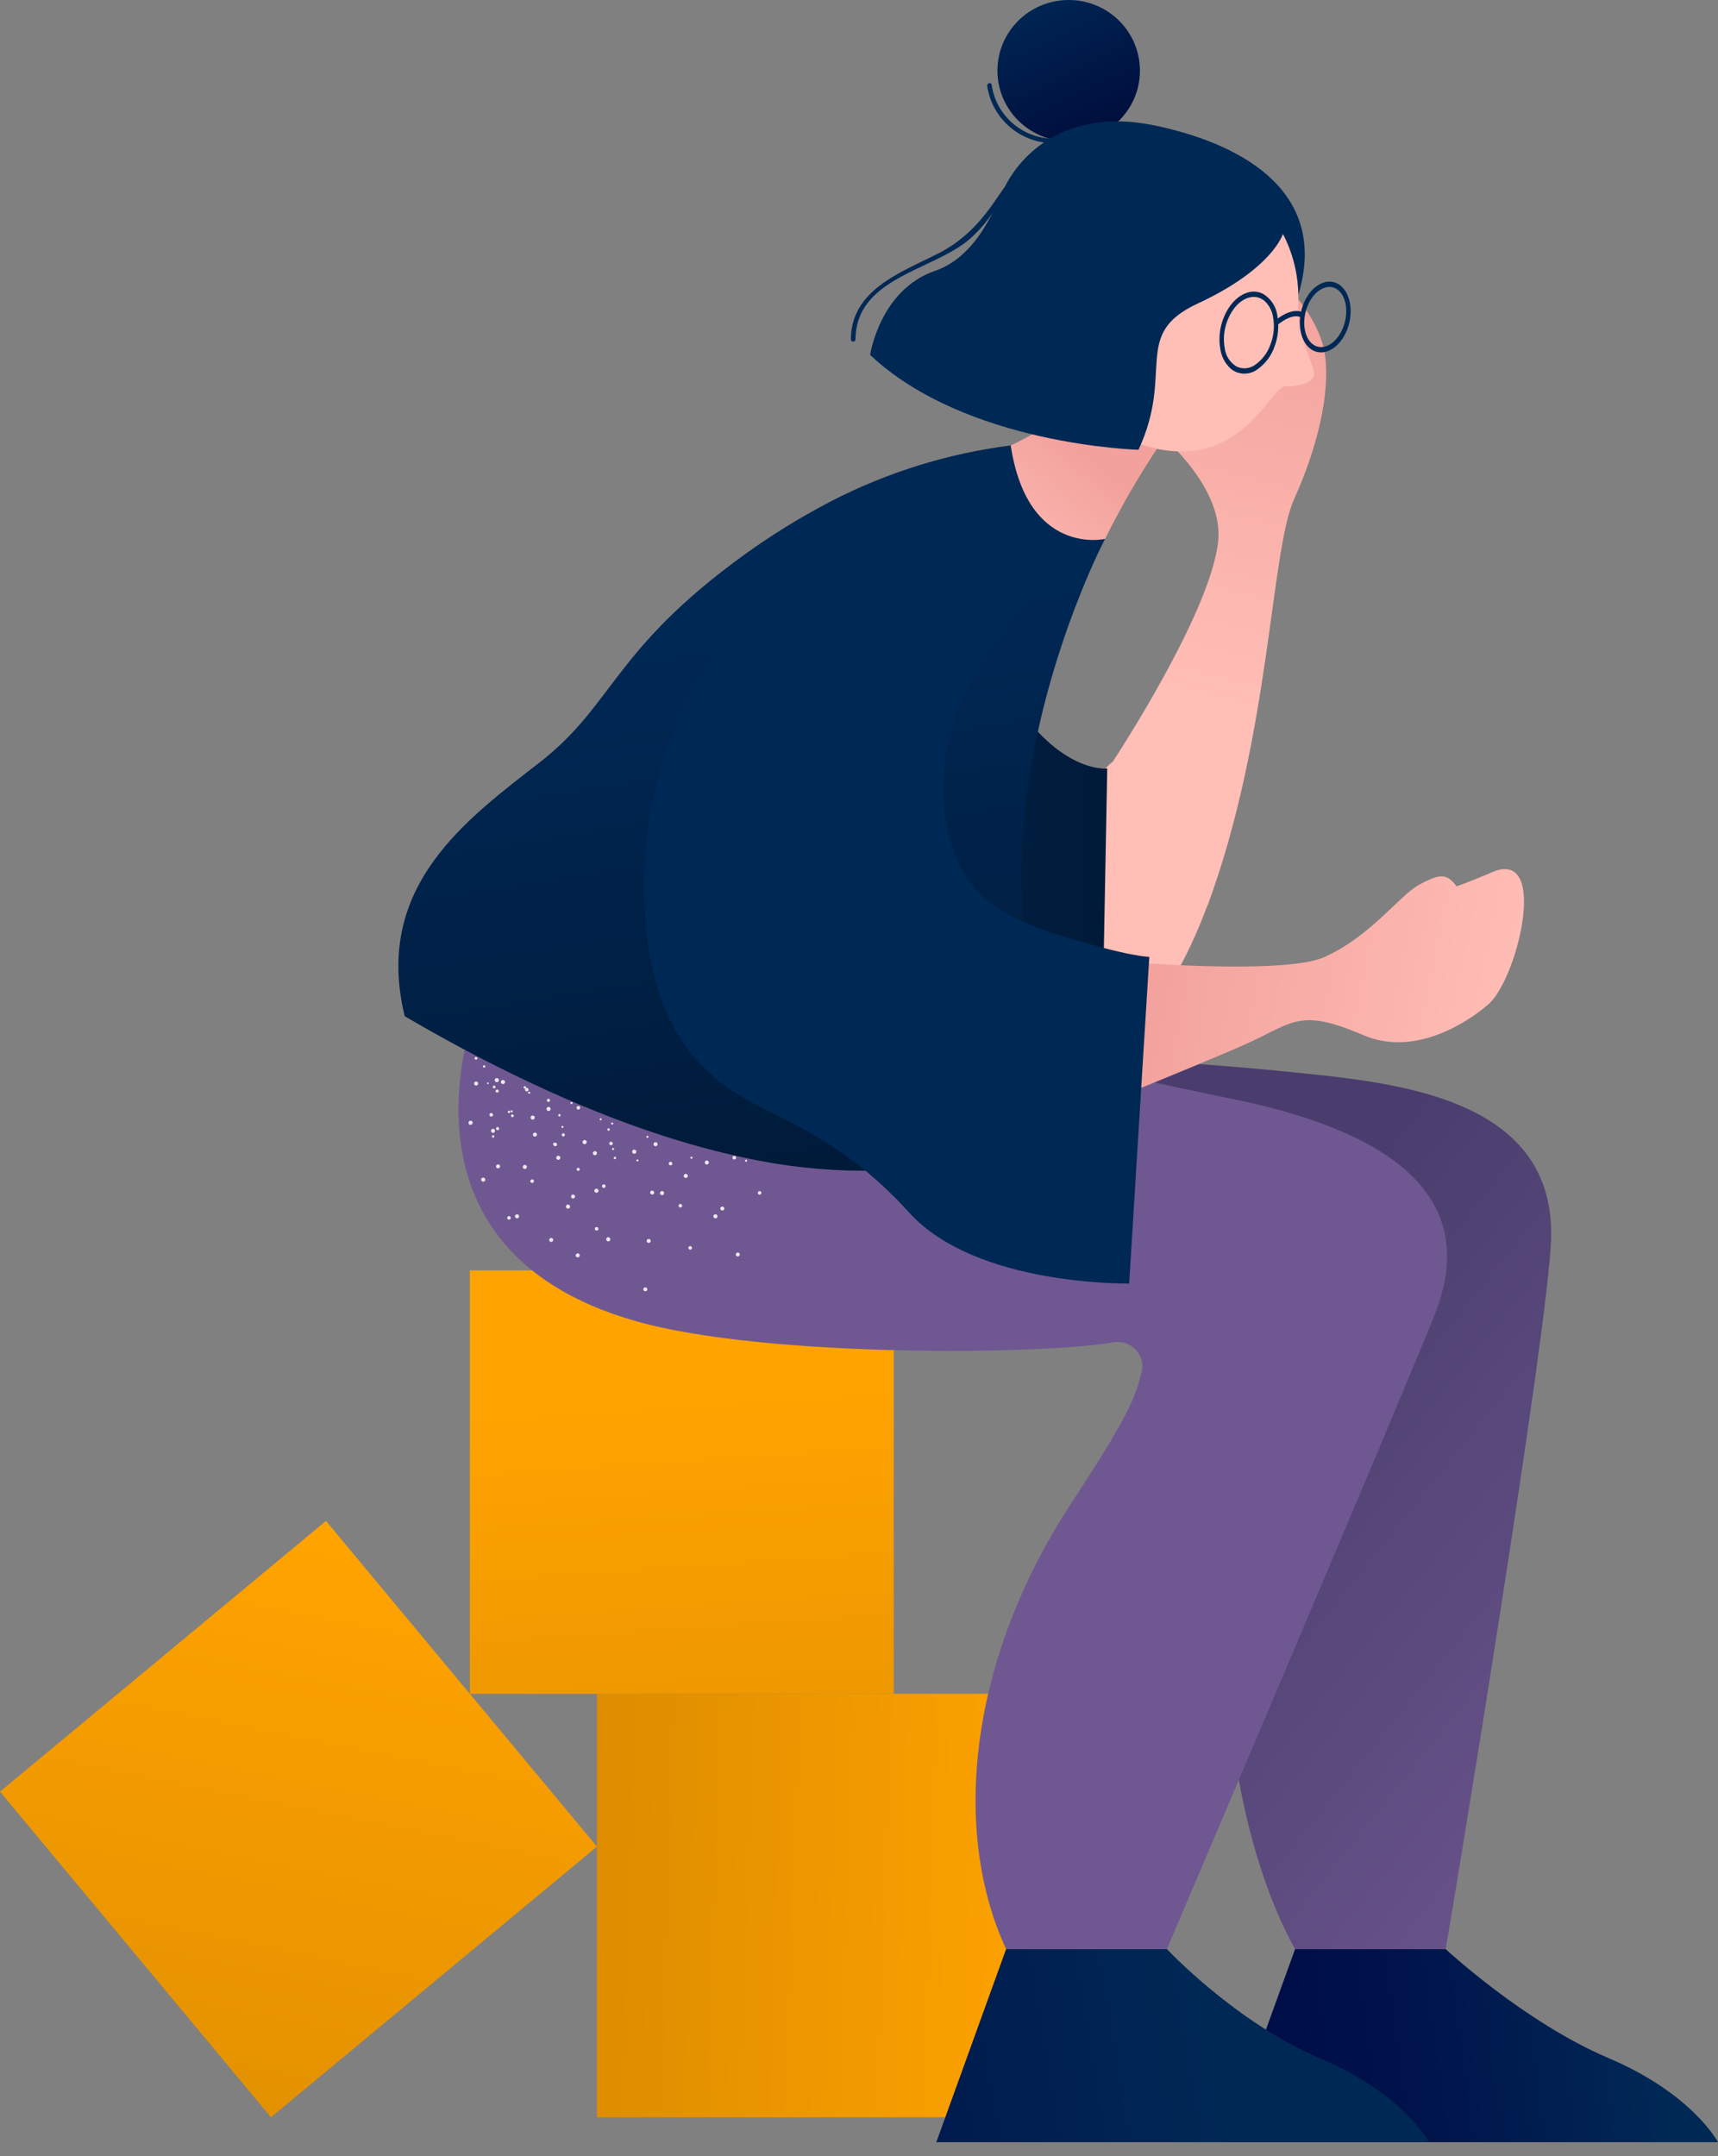
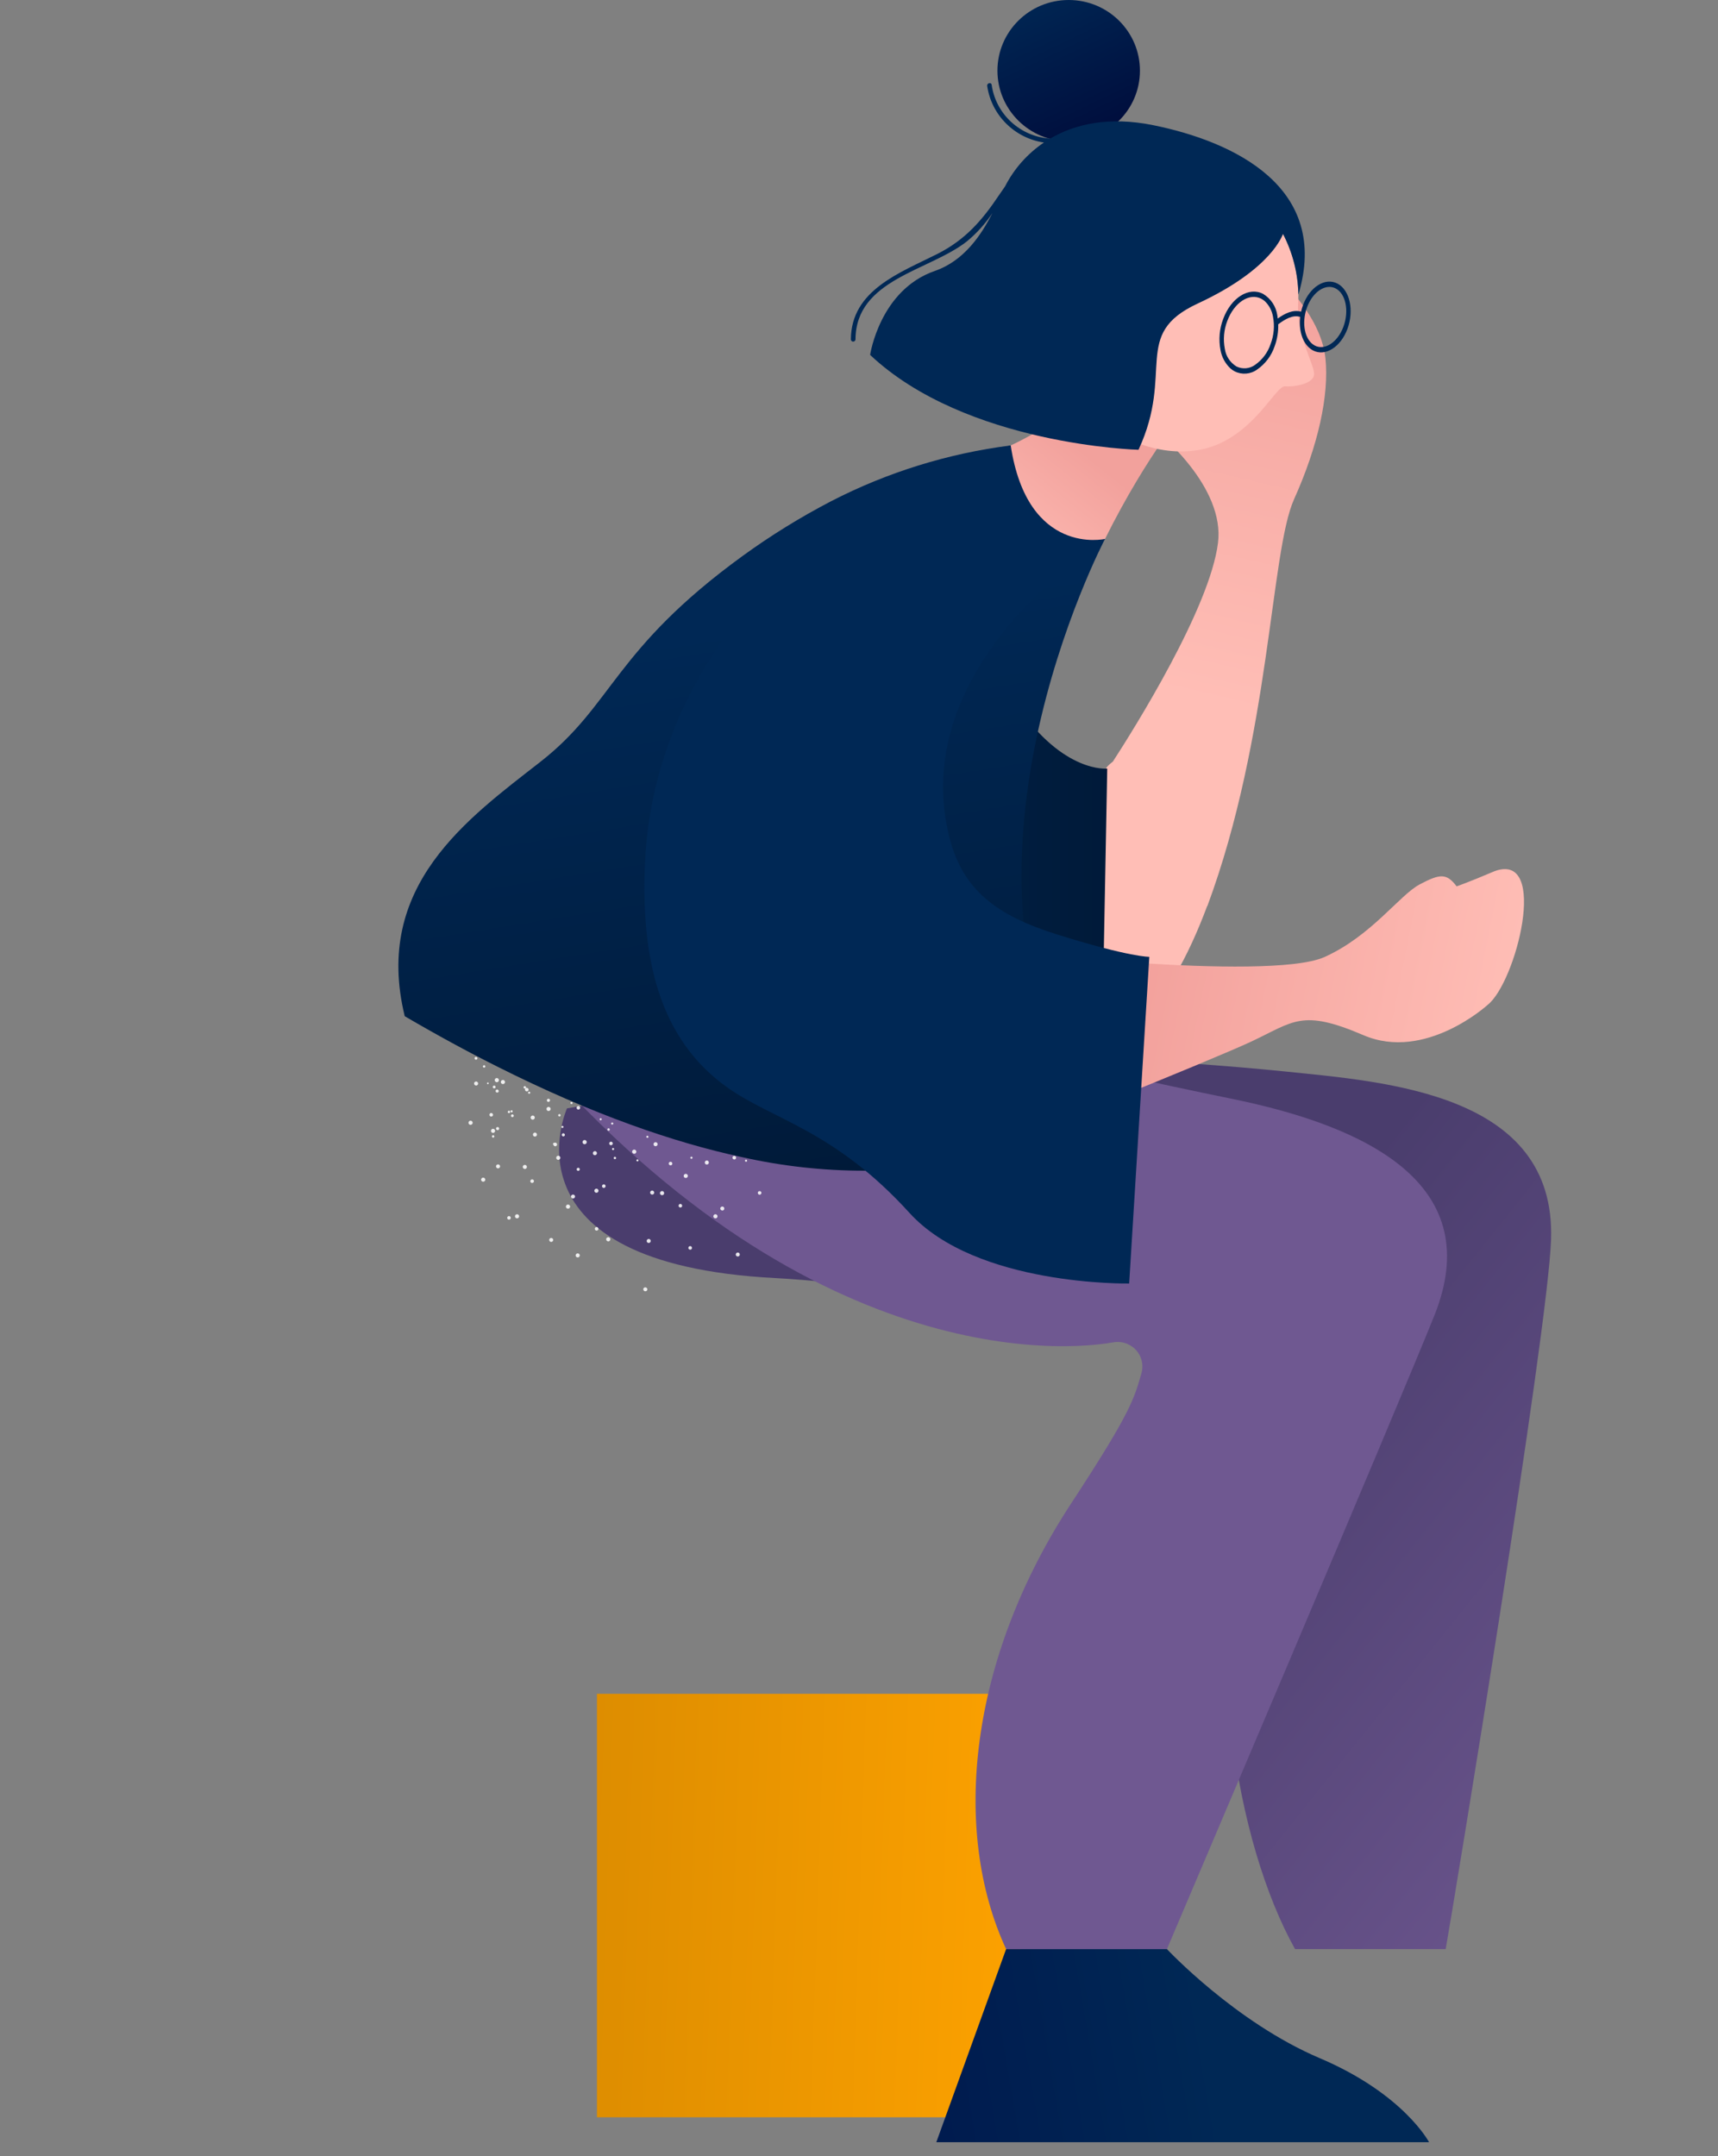
<svg xmlns="http://www.w3.org/2000/svg" width="55px" height="69px" viewBox="0 0 55 69" version="1.1">
  <rect x="0" y="0" width="55" height="69" fill="#808080" stroke="none" />
  <title>649B9A49-B3FC-48CF-9D23-845368C4484F</title>
  <defs>
    <linearGradient x1="48.593%" y1="29.068%" x2="62.068%" y2="229.513%" id="linearGradient-1">
      <stop stop-color="#FFA300" offset="0%" />
      <stop stop-color="#DF8E00" offset="69.55%" />
      <stop stop-color="#D68900" offset="100%" />
    </linearGradient>
    <linearGradient x1="108.958%" y1="51.929%" x2="-40.569%" y2="47.037%" id="linearGradient-2">
      <stop stop-color="#FFA300" offset="0%" />
      <stop stop-color="#DF8E00" offset="69.55%" />
      <stop stop-color="#D68900" offset="100%" />
    </linearGradient>
    <linearGradient x1="59.475%" y1="3.727%" x2="26.42%" y2="165.152%" id="linearGradient-3">
      <stop stop-color="#FFA300" offset="0%" />
      <stop stop-color="#DF8E00" offset="69.55%" />
      <stop stop-color="#D68900" offset="100%" />
    </linearGradient>
    <linearGradient x1="86.41%" y1="48.443%" x2="15.47%" y2="52.209%" id="linearGradient-4">
      <stop stop-color="#002855" offset="0%" />
      <stop stop-color="#00134B" offset="69.55%" />
      <stop stop-color="#00114A" offset="84.42%" />
      <stop stop-color="#000E48" offset="100%" />
    </linearGradient>
    <linearGradient x1="55.3%" y1="50.12%" x2="-76.1%" y2="58.908%" id="linearGradient-5">
      <stop stop-color="#002855" offset="0%" />
      <stop stop-color="#00134B" offset="69.55%" />
      <stop stop-color="#000E48" offset="100%" />
    </linearGradient>
    <linearGradient x1="131.88%" y1="86.242%" x2="63.696%" y2="39.236%" id="linearGradient-6">
      <stop stop-color="#6F5891" offset="12.91%" />
      <stop stop-color="#4A3D6D" offset="99.87%" />
    </linearGradient>
    <linearGradient x1="48.593%" y1="55.364%" x2="53.912%" y2="-6.632%" id="linearGradient-7">
      <stop stop-color="#FFBEB6" offset="0%" />
      <stop stop-color="#F2A19C" offset="100%" />
    </linearGradient>
    <linearGradient x1="0%" y1="50%" x2="100.001%" y2="50%" id="linearGradient-8">
      <stop stop-color="#002855" offset="0%" />
      <stop stop-color="#001A39" offset="100%" />
    </linearGradient>
    <linearGradient x1="94.409%" y1="55.288%" x2="7.163%" y2="45.364%" id="linearGradient-9">
      <stop stop-color="#FFBEB6" offset="0%" />
      <stop stop-color="#F7ABA5" offset="64.65%" />
      <stop stop-color="#F2A19C" offset="100%" />
    </linearGradient>
    <linearGradient x1="47.152%" y1="25.596%" x2="59.23%" y2="101.211%" id="linearGradient-10">
      <stop stop-color="#002855" offset="0%" />
      <stop stop-color="#001A39" offset="100%" />
    </linearGradient>
    <linearGradient x1="-4.606%" y1="110.362%" x2="44.447%" y2="46.636%" id="linearGradient-11">
      <stop stop-color="#FFBEB6" offset="0%" />
      <stop stop-color="#F2A19C" offset="100%" />
    </linearGradient>
    <linearGradient x1="21.927%" y1="-8.614%" x2="84.085%" y2="121.168%" id="linearGradient-12">
      <stop stop-color="#002855" offset="0%" />
      <stop stop-color="#000737" offset="99.18%" />
    </linearGradient>
  </defs>
  <g id="Lorviqua-UI-desktop" stroke="none" stroke-width="1" fill="none" fill-rule="evenodd">
    <g id="Patientsite_Lorviqua_2_1_3" transform="translate(-258, -912)" fill-rule="nonzero">
      <g id="Group-25" transform="translate(0, 528)">
        <g id="download-(1)" transform="translate(258, 384)">
          <g id="geometry0qAV_G1GXhLu40Ja-cM_M" transform="translate(0, 40.652)">
-             <rect id="square_30qAV_G1GXhLu40Ja-cM_M" fill="url(#linearGradient-1)" x="15.042" y="0" width="13.571" height="13.551" />
            <rect id="square_20qAV_G1GXhLu40Ja-cM_M" fill="url(#linearGradient-2)" x="19.111" y="13.55" width="13.571" height="13.551" />
-             <polygon id="square_10qAV_G1GXhLu40Ja-cM_M" fill="url(#linearGradient-3)" points="0 16.68 10.436 8.018 19.111 18.439 8.675 27.101" />
          </g>
          <g id="Group" transform="translate(12.754, 0)">
-             <path d="M28.706,62.372 L26.471,68.55 L42.246,68.551 C42.246,68.551 41.437,67.004 38.741,65.859 C36.045,64.713 33.528,62.372 33.528,62.372 L28.706,62.372" id="L_shoeNDLBwZiXtSreBOlgtqQGd" fill="url(#linearGradient-4)" />
            <path d="M19.455,62.372 L17.221,68.55 L32.996,68.551 C32.996,68.551 32.187,67.004 29.491,65.859 C26.794,64.713 24.604,62.371 24.604,62.371 L19.455,62.372" id="R_shoeNDLBwZiXtSreBOlgtqQGd" fill="url(#linearGradient-5)" />
            <path d="M28.362,34.285 C23.697,33.806 16.312,33.579 16.312,33.579 L5.398,35.468 C5.398,35.468 3.148,40.439 12.075,40.899 C16.33,41.118 25.433,42.917 27.613,42.007 C28.016,41.837 28.481,42.023 28.653,42.422 C28.7,42.532 28.721,42.65 28.715,42.768 C28.669,43.618 28.666,44.059 27.453,47.327 C25.613,52.289 26.83,59.027 28.706,62.372 L33.528,62.372 C33.773,61.006 36.804,42.627 36.902,39.661 C37.055,34.992 31.654,34.623 28.362,34.285 Z" id="L_trousersNDLBwZiXtSreBOlgtqQGd" fill="url(#linearGradient-6)" />
-             <path d="M2.686,31.696 C2.686,31.696 -0.947,39.88 7.656,42.292 C11.755,43.44 20.555,43.363 22.885,42.955 C23.316,42.878 23.728,43.162 23.806,43.589 C23.827,43.706 23.822,43.826 23.789,43.94 C23.555,44.759 23.453,45.188 21.539,48.108 C18.258,53.115 17.699,58.577 19.455,62.371 L24.604,62.371 C24.604,62.371 32.021,44.96 33.169,42.088 C34.801,38.004 31.234,36.083 26.639,35.153 C22.044,34.224 13.751,32.253 13.751,32.253 L2.686,31.696" id="R_trousersNDLBwZiXtSreBOlgtqQGd" fill="#6F5891" />
+             <path d="M2.686,31.696 C11.755,43.44 20.555,43.363 22.885,42.955 C23.316,42.878 23.728,43.162 23.806,43.589 C23.827,43.706 23.822,43.826 23.789,43.94 C23.555,44.759 23.453,45.188 21.539,48.108 C18.258,53.115 17.699,58.577 19.455,62.371 L24.604,62.371 C24.604,62.371 32.021,44.96 33.169,42.088 C34.801,38.004 31.234,36.083 26.639,35.153 C22.044,34.224 13.751,32.253 13.751,32.253 L2.686,31.696" id="R_trousersNDLBwZiXtSreBOlgtqQGd" fill="#6F5891" />
            <path d="M7.64,37.163 C7.657,37.171 7.677,37.163 7.684,37.146 C7.692,37.129 7.684,37.109 7.666,37.102 C7.649,37.095 7.63,37.102 7.622,37.12 L7.622,37.12 C7.615,37.136 7.623,37.156 7.64,37.163 L7.64,37.163 Z M7.958,36.409 C7.976,36.416 7.996,36.408 8.004,36.391 C8.011,36.373 8.002,36.354 7.984,36.347 C7.968,36.339 7.949,36.346 7.941,36.361 C7.941,36.363 7.94,36.364 7.94,36.365 C7.933,36.382 7.94,36.401 7.958,36.409 L7.958,36.409 Z M11.098,37.155 C11.105,37.172 11.125,37.181 11.143,37.174 L11.143,37.174 C11.159,37.168 11.168,37.15 11.162,37.134 C11.161,37.133 11.161,37.131 11.16,37.13 C11.154,37.113 11.135,37.104 11.118,37.11 C11.1,37.117 11.091,37.137 11.098,37.155 L11.098,37.155 Z M6.452,35.839 C6.465,35.852 6.486,35.852 6.499,35.84 C6.512,35.827 6.513,35.806 6.5,35.793 C6.487,35.78 6.466,35.78 6.453,35.793 C6.44,35.804 6.439,35.824 6.45,35.837 C6.451,35.838 6.452,35.838 6.452,35.839 L6.452,35.839 Z M9.346,37.048 C9.348,37.066 9.363,37.081 9.382,37.082 C9.401,37.082 9.417,37.066 9.417,37.047 C9.416,37.028 9.401,37.012 9.381,37.013 C9.362,37.014 9.347,37.029 9.346,37.048 L9.346,37.048 Z M3.141,37.366 C3.164,37.393 3.204,37.396 3.231,37.374 C3.232,37.373 3.233,37.372 3.233,37.372 C3.26,37.349 3.263,37.31 3.24,37.284 C3.24,37.283 3.24,37.283 3.24,37.283 C3.217,37.256 3.176,37.253 3.149,37.275 C3.149,37.276 3.148,37.277 3.147,37.277 C3.121,37.3 3.118,37.339 3.141,37.365 C3.141,37.366 3.141,37.366 3.141,37.366 Z M4.322,36.349 C4.346,36.376 4.387,36.378 4.414,36.355 C4.441,36.332 4.444,36.291 4.42,36.264 L4.42,36.264 C4.397,36.238 4.357,36.235 4.331,36.258 C4.331,36.258 4.33,36.258 4.33,36.258 C4.303,36.281 4.3,36.321 4.322,36.349 L4.322,36.349 Z M7.84,41.253 C7.838,41.288 7.865,41.319 7.9,41.321 C7.935,41.325 7.965,41.301 7.969,41.267 C7.969,41.265 7.969,41.264 7.97,41.263 C7.971,41.228 7.944,41.197 7.909,41.195 C7.873,41.192 7.842,41.218 7.84,41.253 L7.84,41.253 L7.84,41.253 Z M7.948,39.707 C7.946,39.742 7.974,39.773 8.009,39.775 C8.045,39.777 8.076,39.75 8.078,39.715 L8.078,39.715 C8.081,39.68 8.055,39.649 8.019,39.646 C8.019,39.646 8.019,39.646 8.019,39.646 C7.983,39.645 7.952,39.671 7.948,39.707 L7.948,39.707 Z M8.059,38.158 C8.057,38.193 8.083,38.223 8.118,38.226 C8.119,38.226 8.12,38.226 8.12,38.226 C8.155,38.23 8.185,38.205 8.189,38.171 C8.189,38.17 8.189,38.169 8.19,38.168 C8.191,38.132 8.164,38.102 8.128,38.097 C8.093,38.096 8.062,38.122 8.059,38.158 L8.059,38.158 Z M8.168,36.611 C8.166,36.647 8.194,36.677 8.229,36.679 C8.265,36.681 8.296,36.654 8.298,36.619 C8.301,36.584 8.275,36.553 8.239,36.551 C8.239,36.551 8.239,36.551 8.239,36.551 C8.203,36.547 8.172,36.573 8.168,36.609 C8.169,36.61 8.168,36.611 8.168,36.611 L8.168,36.611 Z M2.427,34.693 C2.438,34.727 2.475,34.745 2.509,34.734 C2.543,34.722 2.561,34.686 2.55,34.652 C2.55,34.652 2.55,34.651 2.549,34.651 C2.537,34.618 2.501,34.6 2.467,34.611 C2.433,34.623 2.415,34.659 2.426,34.692 C2.426,34.692 2.427,34.693 2.427,34.693 L2.427,34.693 Z M4.865,39.736 C4.897,39.751 4.935,39.736 4.95,39.705 C4.965,39.673 4.951,39.635 4.919,39.62 C4.887,39.606 4.85,39.619 4.834,39.65 C4.819,39.682 4.833,39.72 4.865,39.736 Z M5.564,38.347 C5.596,38.362 5.634,38.348 5.649,38.316 C5.664,38.284 5.65,38.246 5.618,38.232 C5.586,38.217 5.549,38.23 5.533,38.261 C5.518,38.293 5.532,38.332 5.564,38.347 L5.564,38.347 Z M6.263,36.961 C6.296,36.976 6.335,36.962 6.351,36.929 C6.365,36.898 6.353,36.86 6.322,36.844 C6.289,36.827 6.25,36.84 6.233,36.872 C6.216,36.903 6.228,36.943 6.26,36.96 C6.261,36.96 6.262,36.96 6.263,36.961 Z M10.803,40.165 C10.815,40.198 10.852,40.216 10.886,40.205 C10.919,40.194 10.937,40.159 10.926,40.126 C10.926,40.126 10.926,40.126 10.926,40.125 C10.917,40.093 10.883,40.073 10.85,40.082 C10.848,40.082 10.847,40.083 10.845,40.083 C10.812,40.095 10.794,40.131 10.803,40.165 Z M10.308,38.693 C10.32,38.726 10.356,38.744 10.391,38.735 C10.424,38.723 10.442,38.686 10.431,38.652 C10.419,38.619 10.383,38.601 10.349,38.613 C10.348,38.613 10.348,38.613 10.348,38.613 C10.314,38.624 10.297,38.659 10.307,38.692 C10.308,38.692 10.308,38.692 10.308,38.693 Z M9.813,37.222 C9.823,37.255 9.857,37.273 9.89,37.263 C9.891,37.263 9.892,37.263 9.893,37.262 C9.927,37.252 9.947,37.217 9.936,37.183 C9.936,37.182 9.936,37.181 9.935,37.18 C9.924,37.146 9.887,37.128 9.853,37.14 C9.819,37.152 9.801,37.189 9.813,37.222 Z M3.51,39.02 C3.537,39.037 3.572,39.029 3.589,39.003 C3.606,38.976 3.599,38.941 3.572,38.924 C3.546,38.907 3.51,38.915 3.493,38.941 C3.492,38.941 3.492,38.942 3.492,38.942 C3.476,38.969 3.484,39.003 3.51,39.02 L3.51,39.02 Z M4.251,37.846 C4.277,37.863 4.313,37.855 4.33,37.829 C4.348,37.802 4.341,37.767 4.314,37.749 C4.288,37.732 4.252,37.738 4.234,37.765 C4.234,37.766 4.233,37.766 4.232,37.768 C4.215,37.793 4.222,37.828 4.248,37.845 C4.249,37.845 4.25,37.846 4.251,37.846 L4.251,37.846 Z M4.968,36.638 C4.97,36.653 4.979,36.665 4.991,36.672 C5.018,36.689 5.053,36.681 5.07,36.654 C5.088,36.627 5.08,36.591 5.052,36.574 C5.052,36.574 5.052,36.574 5.052,36.574 C5.036,36.563 5.015,36.562 4.997,36.569 L4.995,36.57 C4.985,36.574 4.977,36.582 4.973,36.592 C4.963,36.605 4.961,36.623 4.968,36.638 L4.968,36.638 Z M5.732,35.498 C5.759,35.514 5.795,35.506 5.812,35.478 C5.828,35.451 5.82,35.416 5.793,35.399 C5.766,35.383 5.731,35.391 5.714,35.417 C5.696,35.444 5.704,35.48 5.732,35.498 C5.731,35.498 5.732,35.498 5.732,35.498 L5.732,35.498 Z M9.284,39.945 C9.292,39.976 9.324,39.995 9.355,39.989 C9.385,39.982 9.404,39.952 9.398,39.923 C9.397,39.922 9.397,39.921 9.397,39.92 C9.391,39.889 9.36,39.87 9.329,39.876 C9.329,39.876 9.328,39.876 9.328,39.877 C9.297,39.885 9.278,39.914 9.284,39.945 L9.284,39.945 Z M8.972,38.598 C8.979,38.628 9.01,38.646 9.041,38.639 C9.071,38.633 9.09,38.603 9.083,38.573 C9.083,38.573 9.083,38.572 9.083,38.571 C9.076,38.54 9.046,38.521 9.014,38.527 C9.014,38.527 9.014,38.527 9.013,38.527 C8.982,38.536 8.964,38.567 8.972,38.598 L8.972,38.598 Z M8.657,37.247 C8.663,37.277 8.694,37.297 8.725,37.291 C8.726,37.29 8.726,37.29 8.726,37.29 C8.756,37.285 8.775,37.256 8.769,37.227 C8.769,37.226 8.769,37.224 8.768,37.222 C8.762,37.191 8.731,37.172 8.7,37.178 C8.699,37.178 8.699,37.178 8.699,37.178 C8.668,37.186 8.65,37.216 8.657,37.247 L8.657,37.247 Z M2.926,35.707 C2.944,35.732 2.979,35.738 3.005,35.72 C3.006,35.72 3.006,35.719 3.007,35.719 C3.032,35.702 3.038,35.668 3.021,35.643 C3.021,35.642 3.02,35.642 3.019,35.641 C3.001,35.615 2.966,35.608 2.939,35.625 C2.939,35.626 2.938,35.626 2.938,35.626 C2.913,35.646 2.908,35.681 2.926,35.707 L2.926,35.707 Z M4.064,34.902 C4.082,34.927 4.117,34.934 4.143,34.916 C4.169,34.898 4.176,34.862 4.157,34.836 C4.138,34.81 4.103,34.804 4.076,34.821 C4.05,34.84 4.044,34.876 4.064,34.902 C4.064,34.902 4.064,34.902 4.064,34.902 L4.064,34.902 Z M6.288,39.314 C6.284,39.345 6.305,39.374 6.337,39.379 C6.368,39.384 6.397,39.364 6.403,39.333 C6.407,39.302 6.387,39.272 6.356,39.265 C6.324,39.26 6.293,39.282 6.288,39.314 Z M6.52,37.947 C6.514,37.977 6.533,38.006 6.563,38.012 C6.565,38.012 6.566,38.013 6.567,38.013 C6.598,38.018 6.627,37.997 6.633,37.966 C6.638,37.935 6.617,37.906 6.586,37.899 C6.554,37.895 6.525,37.916 6.52,37.947 Z M6.75,36.581 C6.745,36.612 6.765,36.641 6.797,36.647 C6.828,36.652 6.857,36.632 6.863,36.601 L6.863,36.601 C6.868,36.57 6.847,36.541 6.816,36.535 C6.785,36.53 6.755,36.551 6.75,36.581 Z M11.518,38.207 C11.535,38.232 11.569,38.238 11.594,38.221 C11.595,38.221 11.596,38.22 11.597,38.219 C11.623,38.202 11.63,38.166 11.613,38.14 C11.612,38.14 11.612,38.139 11.611,38.139 C11.592,38.114 11.556,38.108 11.53,38.126 C11.505,38.144 11.499,38.179 11.517,38.205 C11.517,38.206 11.518,38.206 11.518,38.207 L11.518,38.207 Z M10.706,37.079 C10.725,37.104 10.761,37.111 10.788,37.093 C10.814,37.074 10.819,37.037 10.8,37.012 C10.781,36.987 10.747,36.981 10.721,36.998 C10.695,37.015 10.687,37.05 10.705,37.076 C10.705,37.077 10.706,37.078 10.706,37.079 L10.706,37.079 Z M3.601,35.589 C3.615,35.601 3.637,35.601 3.65,35.587 C3.663,35.573 3.662,35.551 3.648,35.538 C3.634,35.525 3.612,35.526 3.599,35.54 C3.587,35.554 3.588,35.575 3.601,35.589 L3.601,35.589 Z M4.163,34.992 C4.177,35.005 4.199,35.004 4.212,34.99 C4.225,34.976 4.224,34.955 4.21,34.942 C4.196,34.929 4.174,34.93 4.161,34.944 L4.161,34.944 C4.149,34.958 4.15,34.979 4.163,34.992 L4.163,34.992 Z M6.84,36.771 C6.84,36.789 6.856,36.804 6.874,36.803 C6.893,36.802 6.908,36.787 6.907,36.768 C6.907,36.75 6.891,36.735 6.872,36.736 L6.872,36.736 C6.854,36.737 6.839,36.752 6.84,36.771 L6.84,36.771 L6.84,36.771 Z M6.81,35.955 C6.812,35.973 6.828,35.987 6.847,35.987 C6.866,35.986 6.88,35.971 6.88,35.952 L6.88,35.952 C6.88,35.934 6.865,35.92 6.847,35.92 C6.846,35.92 6.846,35.92 6.845,35.92 C6.826,35.92 6.81,35.935 6.81,35.954 C6.81,35.954 6.81,35.954 6.81,35.955 L6.81,35.955 Z M5.24,36.094 C5.258,36.099 5.276,36.09 5.284,36.074 C5.291,36.057 5.283,36.037 5.265,36.031 C5.265,36.031 5.264,36.03 5.264,36.03 C5.247,36.023 5.228,36.031 5.221,36.047 C5.22,36.048 5.22,36.049 5.22,36.05 C5.213,36.067 5.222,36.087 5.24,36.094 L5.24,36.094 Z M5.53,35.328 C5.548,35.334 5.567,35.325 5.574,35.309 C5.58,35.291 5.572,35.272 5.554,35.265 C5.538,35.258 5.519,35.265 5.511,35.281 C5.51,35.281 5.51,35.282 5.51,35.283 C5.502,35.3 5.511,35.32 5.528,35.328 C5.529,35.328 5.53,35.328 5.53,35.328 L5.53,35.328 Z M3.013,36.399 C3.03,36.41 3.053,36.405 3.065,36.388 C3.065,36.388 3.065,36.388 3.065,36.387 C3.077,36.37 3.073,36.346 3.055,36.335 C3.055,36.334 3.054,36.334 3.053,36.333 C3.036,36.322 3.013,36.327 3.002,36.344 C3.001,36.344 3.001,36.344 3.001,36.345 C2.99,36.363 2.995,36.387 3.013,36.399 L3.013,36.399 Z M3.518,35.614 C3.537,35.625 3.561,35.619 3.572,35.601 C3.584,35.583 3.578,35.559 3.56,35.548 C3.543,35.537 3.52,35.541 3.509,35.559 C3.509,35.559 3.509,35.559 3.509,35.56 C3.496,35.576 3.499,35.6 3.516,35.612 C3.517,35.613 3.517,35.613 3.518,35.614 L3.518,35.614 Z M4.026,34.828 C4.042,34.838 4.063,34.835 4.076,34.822 C4.078,34.819 4.08,34.819 4.08,34.816 C4.092,34.798 4.086,34.774 4.068,34.762 C4.049,34.751 4.025,34.756 4.013,34.775 C4.002,34.793 4.007,34.817 4.026,34.828 Z M6.895,37.064 C6.898,37.084 6.917,37.097 6.936,37.093 C6.938,37.093 6.939,37.093 6.941,37.092 C6.962,37.088 6.974,37.067 6.969,37.047 C6.964,37.027 6.944,37.014 6.923,37.016 C6.902,37.022 6.889,37.043 6.895,37.064 C6.895,37.064 6.895,37.064 6.895,37.064 L6.895,37.064 Z M6.691,36.154 C6.696,36.175 6.718,36.187 6.739,36.182 C6.739,36.182 6.739,36.182 6.739,36.182 C6.76,36.177 6.772,36.157 6.767,36.136 C6.762,36.116 6.742,36.103 6.721,36.105 C6.7,36.112 6.687,36.133 6.691,36.154 L6.691,36.154 Z M2.713,34.149 C2.725,34.166 2.748,34.17 2.765,34.158 C2.784,34.147 2.789,34.123 2.778,34.105 C2.777,34.104 2.777,34.104 2.777,34.103 C2.764,34.086 2.739,34.082 2.722,34.095 C2.704,34.107 2.7,34.131 2.713,34.149 L2.713,34.149 Z M4.968,36.638 C4.972,36.641 4.977,36.644 4.982,36.645 C5.003,36.649 5.023,36.636 5.027,36.615 C5.027,36.614 5.027,36.614 5.027,36.614 C5.03,36.593 5.018,36.574 4.998,36.569 L4.995,36.569 C4.975,36.566 4.955,36.579 4.951,36.6 C4.951,36.6 4.951,36.601 4.951,36.601 C4.948,36.616 4.955,36.631 4.968,36.638 L4.968,36.638 Z M5.117,35.682 C5.113,35.702 5.126,35.722 5.146,35.726 C5.146,35.726 5.146,35.726 5.146,35.726 C5.168,35.73 5.188,35.717 5.194,35.697 C5.196,35.675 5.183,35.655 5.161,35.65 C5.14,35.647 5.121,35.661 5.117,35.682 L5.117,35.682 Z M3.733,38.911 C3.727,38.947 3.752,38.981 3.788,38.987 C3.824,38.993 3.859,38.968 3.864,38.932 C3.87,38.896 3.846,38.862 3.809,38.857 C3.774,38.851 3.739,38.875 3.733,38.911 L3.733,38.911 Z M3.982,37.332 C3.978,37.368 4.003,37.402 4.04,37.407 C4.076,37.412 4.109,37.386 4.114,37.35 C4.118,37.314 4.093,37.281 4.056,37.277 C4.021,37.272 3.988,37.297 3.982,37.332 Z M4.234,35.752 C4.228,35.788 4.253,35.822 4.289,35.828 C4.325,35.834 4.36,35.809 4.366,35.773 C4.372,35.737 4.347,35.703 4.311,35.697 C4.274,35.692 4.24,35.716 4.234,35.752 L4.234,35.752 Z M10.095,38.96 C10.118,38.99 10.16,38.996 10.191,38.975 C10.22,38.952 10.225,38.91 10.202,38.881 C10.18,38.853 10.14,38.847 10.11,38.868 C10.081,38.89 10.074,38.93 10.095,38.96 Z M9.146,37.668 C9.168,37.697 9.209,37.704 9.239,37.683 C9.269,37.662 9.276,37.62 9.254,37.591 C9.232,37.561 9.191,37.554 9.161,37.576 C9.131,37.598 9.125,37.638 9.146,37.668 Z M2.275,35.986 C2.307,36.005 2.349,35.995 2.368,35.964 C2.388,35.932 2.378,35.891 2.346,35.872 C2.314,35.853 2.273,35.862 2.253,35.894 C2.235,35.925 2.244,35.966 2.275,35.986 L2.275,35.986 Z M3.115,34.619 C3.146,34.64 3.187,34.632 3.207,34.601 C3.208,34.601 3.208,34.6 3.208,34.6 C3.227,34.568 3.218,34.528 3.186,34.508 C3.155,34.489 3.114,34.498 3.094,34.529 C3.094,34.529 3.094,34.53 3.093,34.53 C3.075,34.561 3.085,34.601 3.115,34.619 L3.115,34.619 Z M6.654,39.674 C6.664,39.708 6.7,39.73 6.735,39.723 C6.771,39.713 6.791,39.677 6.783,39.642 C6.775,39.607 6.74,39.585 6.705,39.592 C6.704,39.592 6.704,39.592 6.703,39.593 C6.667,39.601 6.645,39.637 6.654,39.674 C6.654,39.673 6.654,39.673 6.654,39.674 L6.654,39.674 Z M6.275,38.118 C6.284,38.154 6.321,38.176 6.357,38.167 L6.357,38.167 C6.392,38.158 6.413,38.123 6.405,38.088 C6.405,38.088 6.405,38.088 6.405,38.088 C6.396,38.053 6.361,38.031 6.325,38.039 C6.29,38.047 6.267,38.082 6.275,38.117 C6.275,38.117 6.275,38.117 6.275,38.118 L6.275,38.118 Z M5.897,36.564 C5.905,36.599 5.94,36.621 5.975,36.614 C5.976,36.613 5.976,36.613 5.976,36.613 C6.013,36.606 6.036,36.57 6.028,36.534 C6.021,36.498 5.985,36.475 5.948,36.482 C5.912,36.49 5.889,36.525 5.896,36.562 C5.897,36.563 5.897,36.563 5.897,36.564 Z M5.676,40.188 C5.684,40.223 5.72,40.245 5.755,40.237 C5.791,40.229 5.813,40.194 5.805,40.159 C5.797,40.124 5.763,40.102 5.728,40.109 C5.692,40.116 5.669,40.151 5.676,40.188 L5.676,40.188 Z M5.364,38.625 C5.372,38.661 5.408,38.684 5.444,38.676 C5.479,38.668 5.502,38.635 5.497,38.6 C5.488,38.564 5.453,38.54 5.417,38.546 C5.381,38.554 5.358,38.589 5.364,38.625 L5.364,38.625 Z M5.053,37.062 C5.06,37.098 5.096,37.121 5.132,37.114 C5.168,37.107 5.192,37.073 5.185,37.037 C5.178,37.002 5.143,36.978 5.107,36.985 L5.107,36.985 C5.071,36.992 5.047,37.026 5.053,37.062 Z M4.743,35.499 C4.749,35.534 4.782,35.557 4.817,35.552 C4.818,35.552 4.819,35.551 4.821,35.551 C4.856,35.544 4.88,35.51 4.873,35.475 C4.866,35.439 4.832,35.416 4.796,35.422 C4.76,35.429 4.736,35.463 4.743,35.499 C4.743,35.499 4.743,35.499 4.743,35.499 Z M2.648,37.737 C2.642,37.772 2.665,37.806 2.7,37.813 C2.701,37.813 2.701,37.813 2.701,37.813 C2.737,37.821 2.772,37.799 2.781,37.763 C2.787,37.727 2.764,37.692 2.728,37.685 C2.691,37.678 2.656,37.702 2.648,37.737 Z M2.965,36.174 C2.958,36.209 2.981,36.244 3.016,36.252 C3.052,36.26 3.087,36.237 3.095,36.201 C3.095,36.201 3.095,36.201 3.095,36.2 C3.102,36.164 3.078,36.129 3.042,36.122 C3.007,36.115 2.972,36.138 2.966,36.174 C2.966,36.173 2.966,36.174 2.965,36.174 L2.965,36.174 Z M3.28,34.613 C3.274,34.65 3.299,34.684 3.336,34.69 C3.371,34.695 3.404,34.673 3.412,34.639 C3.42,34.603 3.396,34.568 3.359,34.561 C3.323,34.553 3.288,34.577 3.28,34.613 Z M8.385,38.217 C8.407,38.248 8.448,38.255 8.479,38.235 C8.509,38.215 8.517,38.174 8.497,38.144 C8.478,38.114 8.438,38.104 8.408,38.123 C8.407,38.123 8.406,38.124 8.405,38.124 C8.374,38.144 8.365,38.185 8.384,38.215 C8.385,38.216 8.385,38.217 8.385,38.217 L8.385,38.217 Z M7.495,36.891 C7.516,36.922 7.557,36.929 7.588,36.909 C7.618,36.889 7.626,36.848 7.606,36.818 C7.587,36.788 7.548,36.778 7.517,36.797 C7.516,36.797 7.515,36.798 7.515,36.798 C7.483,36.818 7.474,36.859 7.494,36.89 C7.494,36.89 7.494,36.891 7.495,36.891 L7.495,36.891 Z M5.711,37.437 C5.722,37.463 5.751,37.474 5.777,37.463 C5.802,37.453 5.813,37.424 5.803,37.399 C5.794,37.375 5.766,37.362 5.741,37.372 C5.74,37.372 5.738,37.373 5.737,37.374 C5.712,37.385 5.7,37.413 5.711,37.437 L5.711,37.437 Z M5.234,36.335 C5.245,36.361 5.275,36.372 5.3,36.361 C5.326,36.35 5.338,36.32 5.326,36.295 C5.326,36.295 5.326,36.295 5.326,36.295 C5.315,36.27 5.286,36.258 5.261,36.268 C5.261,36.269 5.26,36.269 5.26,36.269 C5.235,36.281 5.223,36.31 5.234,36.335 L5.234,36.335 Z M4.757,35.231 C4.768,35.256 4.798,35.268 4.824,35.256 C4.85,35.245 4.861,35.216 4.85,35.19 C4.839,35.165 4.809,35.153 4.783,35.165 L4.783,35.165 C4.758,35.176 4.747,35.205 4.757,35.231 L4.757,35.231 Z M3.141,37.317 C3.142,37.345 3.165,37.366 3.192,37.366 C3.22,37.364 3.241,37.342 3.241,37.315 C3.241,37.288 3.218,37.266 3.191,37.267 C3.191,37.267 3.19,37.267 3.19,37.267 C3.164,37.266 3.142,37.287 3.141,37.314 C3.141,37.315 3.141,37.316 3.141,37.317 L3.141,37.317 Z M3.125,36.115 C3.127,36.142 3.149,36.164 3.177,36.166 C3.205,36.165 3.226,36.143 3.226,36.115 C3.226,36.115 3.226,36.115 3.226,36.115 C3.226,36.088 3.205,36.066 3.179,36.066 C3.178,36.066 3.177,36.066 3.177,36.066 C3.149,36.065 3.126,36.086 3.125,36.114 C3.125,36.114 3.125,36.114 3.125,36.115 L3.125,36.115 Z M3.112,34.914 C3.112,34.941 3.133,34.962 3.16,34.963 C3.161,34.963 3.162,34.963 3.163,34.963 C3.19,34.963 3.212,34.943 3.212,34.917 C3.212,34.916 3.212,34.915 3.212,34.914 C3.211,34.887 3.189,34.865 3.161,34.863 C3.133,34.864 3.111,34.886 3.112,34.914 C3.112,34.914 3.112,34.914 3.112,34.914 L3.112,34.914 Z M2.837,34.67 C2.839,34.685 2.853,34.695 2.869,34.693 C2.884,34.691 2.894,34.677 2.892,34.662 C2.89,34.647 2.876,34.636 2.861,34.638 C2.86,34.638 2.859,34.639 2.858,34.639 C2.844,34.642 2.835,34.655 2.837,34.67 L2.837,34.67 Z M3.611,35.728 C3.625,35.749 3.653,35.755 3.674,35.741 L3.674,35.741 C3.693,35.729 3.7,35.704 3.689,35.685 C3.688,35.683 3.687,35.682 3.686,35.681 C3.675,35.661 3.649,35.653 3.629,35.664 C3.628,35.665 3.627,35.666 3.626,35.666 C3.605,35.678 3.597,35.705 3.61,35.726 C3.61,35.727 3.611,35.727 3.611,35.728 Z M3.029,34.807 C3.041,34.828 3.066,34.835 3.087,34.824 C3.088,34.824 3.089,34.823 3.09,34.822 C3.111,34.81 3.118,34.784 3.106,34.763 C3.106,34.762 3.105,34.761 3.105,34.76 C3.091,34.739 3.063,34.733 3.042,34.746 C3.021,34.758 3.015,34.785 3.028,34.806 C3.028,34.806 3.029,34.807 3.029,34.807 L3.029,34.807 Z M2.445,33.889 C2.459,33.91 2.487,33.916 2.508,33.904 C2.529,33.891 2.536,33.864 2.524,33.843 C2.523,33.842 2.523,33.842 2.523,33.841 C2.51,33.821 2.482,33.814 2.46,33.827 C2.439,33.84 2.433,33.868 2.445,33.889 L2.445,33.889 Z" id="texture-3NDLBwZiXtSreBOlgtqQGd" fill="#FFFFFF" opacity="0.86" />
            <path d="M29.678,11.461 C29.553,10.276 28.54,9.268 28.54,9.268 C28.54,9.268 28.54,10.544 28.6,10.652 C28.661,10.761 27.259,11.282 27.259,11.282 C27.259,11.282 26.826,13.767 26.294,14.114 C25.763,14.461 25.387,13.458 24.461,13.139 C23.534,12.82 23.267,13.109 23.852,13.485 C24.437,13.861 26.459,15.611 26.239,17.371 C25.979,19.459 23.558,23.314 22.874,24.37 C22.731,24.48 22.645,24.569 22.655,24.617 C22.707,24.852 21.35,27.371 21.203,27.988 C21.056,28.605 23.536,32.796 23.536,32.796 C24.509,32.07 25.288,30.608 25.893,28.992 L25.897,28.998 C27.921,23.545 27.911,17.67 28.675,15.973 C29.44,14.276 29.803,12.646 29.678,11.461 Z" id="L_handNDLBwZiXtSreBOlgtqQGd" fill="url(#linearGradient-7)" />
            <path d="M19.825,22.603 L19.825,22.603 C19.261,21.198 19.294,21.046 19.218,20.336 C19.001,18.31 22.622,17.247 22.622,17.247 L19.603,14.254 C12.417,16.182 10.346,20.337 9.553,22.704 C8.579,25.609 9.059,27.568 10.694,29.259 C11.936,30.543 13.47,30.642 15.875,33.286 C18.013,35.637 22.476,36.131 22.476,36.131 L22.693,24.595 C22.693,24.594 21.303,24.752 19.825,22.603 Z" id="L_sleeveNDLBwZiXtSreBOlgtqQGd" fill="url(#linearGradient-8)" />
            <path d="M34.866,32.16 C34.866,32.16 32.876,33.975 30.896,33.126 C28.917,32.277 28.668,32.691 27.301,33.332 C26.711,33.608 24.452,34.549 22.695,35.248 L23.861,30.824 C25.925,30.955 28.731,31.036 29.648,30.625 C31.153,29.947 32.047,28.644 32.694,28.302 C33.346,27.956 33.557,27.937 33.878,28.363 C33.878,28.363 34.227,28.247 35.102,27.874 C36.846,27.252 35.779,31.452 34.866,32.16 Z" id="handNDLBwZiXtSreBOlgtqQGd" fill="url(#linearGradient-9)" />
            <path d="M22.622,17.246 L19.603,14.254 L19.603,14.254 C17.596,14.509 15.65,15.113 13.855,16.038 C12.867,16.552 11.919,17.137 11.019,17.791 C6.891,20.79 6.881,22.551 4.56,24.367 C4.555,24.371 4.55,24.375 4.545,24.379 C2.228,26.191 -0.818,28.336 0.203,32.519 C1.233,33.121 2.217,33.656 3.154,34.125 C6.231,35.672 8.825,36.559 10.979,37.024 C10.979,37.024 10.981,37.025 10.981,37.024 C12.274,37.316 13.596,37.463 14.922,37.463 C15.969,37.469 17.012,37.322 18.017,37.028 C18.409,36.912 18.789,36.76 19.154,36.576 C20.189,36.431 21.209,36.197 22.204,35.878 C16.897,28.102 22.622,17.246 22.622,17.246 Z" id="sweaterNDLBwZiXtSreBOlgtqQGd" fill="url(#linearGradient-10)" />
            <path d="M22.622,17.246 C22.622,17.246 16.184,21.259 17.655,26.849 C18.085,28.485 19.151,29.299 21.099,29.907 C23.432,30.636 24.04,30.618 24.04,30.618 L23.395,41.072 C23.395,41.072 18.502,41.166 16.364,38.815 C13.959,36.17 12.015,35.843 10.552,34.814 C8.328,33.25 7.754,30.618 7.897,27.56 C8.167,21.805 12.417,16.182 19.604,14.254 L19.604,14.254" id="R_sleeveNDLBwZiXtSreBOlgtqQGd" fill="#002855" />
            <path d="M25.313,12.978 C25.313,12.978 24.02,14.442 22.622,17.246 C22.622,17.246 20.143,17.816 19.603,14.254 C19.603,14.254 22.211,13.081 22.296,11.826 L25.313,12.978 Z" id="neckNDLBwZiXtSreBOlgtqQGd" fill="url(#linearGradient-11)" />
            <path d="M28.811,9.365 C28.812,9.388 28.811,9.406 28.812,9.416 C28.813,9.419 28.813,9.423 28.812,9.426 C28.813,9.52 28.811,9.616 28.805,9.715 C28.749,10.78 29.366,11.722 29.312,12.009 C29.259,12.295 28.659,12.386 28.384,12.363 C28.109,12.341 27.538,13.616 26.298,14.19 C25.133,14.729 23.602,14.361 22.682,13.617 C22.687,11.316 23.04,9.755 25.398,9.144 C27.972,8.476 28.319,7.483 28.319,7.483 C28.623,8.066 28.791,8.709 28.811,9.365 Z" id="faceNDLBwZiXtSreBOlgtqQGd" fill="#FFBEB6" />
            <ellipse id="hairNDLBwZiXtSreBOlgtqQGd" fill="url(#linearGradient-12)" cx="21.459" cy="2.261" rx="2.281" ry="2.261" />
            <path d="M30.384,10.522 C30.601,9.933 30.459,9.285 30.067,9.076 L30.066,9.076 C29.674,8.868 29.177,9.177 28.96,9.766 C28.935,9.834 28.914,9.904 28.899,9.974 C28.639,9.898 28.377,10.032 28.151,10.193 C28.146,10.158 28.144,10.121 28.137,10.087 C28.096,9.805 27.931,9.555 27.686,9.406 C27.232,9.165 26.657,9.525 26.405,10.207 C26.284,10.525 26.255,10.869 26.319,11.201 C26.358,11.426 26.469,11.631 26.635,11.788 C26.676,11.825 26.722,11.856 26.77,11.882 C27.003,12 27.283,11.978 27.494,11.824 C27.756,11.642 27.951,11.381 28.052,11.081 C28.135,10.856 28.174,10.617 28.167,10.378 C28.369,10.226 28.628,10.063 28.87,10.141 C28.822,10.546 28.93,10.93 29.162,11.132 C29.197,11.163 29.236,11.19 29.277,11.212 C29.67,11.42 30.166,11.11 30.384,10.522 Z M27.428,11.674 C27.254,11.802 27.022,11.822 26.828,11.726 C26.626,11.601 26.489,11.393 26.457,11.159 C26.4,10.863 26.427,10.558 26.534,10.276 C26.755,9.679 27.245,9.359 27.628,9.562 C27.667,9.583 27.704,9.608 27.737,9.637 C27.876,9.769 27.967,9.942 27.999,10.13 C28.056,10.425 28.03,10.73 27.922,11.012 C27.833,11.279 27.66,11.511 27.428,11.674 Z M29.335,11.056 C29.013,10.884 28.904,10.337 29.089,9.835 C29.275,9.332 29.688,9.062 30.009,9.232 C30.331,9.403 30.44,9.95 30.255,10.453 C30.069,10.955 29.656,11.226 29.335,11.056 Z" id="eyeglassesNDLBwZiXtSreBOlgtqQGd" fill="#002855" />
            <path d="M24.156,4.004 C22.761,3.722 21.671,3.962 20.867,4.434 C19.909,4.375 19.125,3.655 18.993,2.713 C18.977,2.62 18.834,2.659 18.85,2.752 C18.987,3.685 19.725,4.42 20.666,4.561 C20.138,4.917 19.71,5.4 19.421,5.966 C19.36,6.053 19.298,6.14 19.238,6.23 C18.69,7.05 18.155,7.671 17.252,8.127 C16.056,8.73 14.493,9.286 14.486,10.861 C14.487,10.902 14.521,10.934 14.562,10.932 C14.601,10.931 14.633,10.9 14.634,10.861 C14.643,8.936 16.984,8.676 18.198,7.726 C18.514,7.465 18.79,7.16 19.016,6.82 C18.661,7.518 18.113,8.345 17.174,8.67 C15.408,9.281 15.102,11.357 15.102,11.357 C18.175,14.251 23.694,14.393 23.694,14.393 C24.855,11.9 23.461,10.701 25.586,9.715 C27.997,8.597 28.318,7.482 28.318,7.482 C28.631,8.085 28.8,8.75 28.812,9.428 C29.844,6.005 26.765,4.531 24.156,4.004 Z" id="hair-2NDLBwZiXtSreBOlgtqQGd" fill="#002855" />
          </g>
        </g>
      </g>
    </g>
  </g>
</svg>